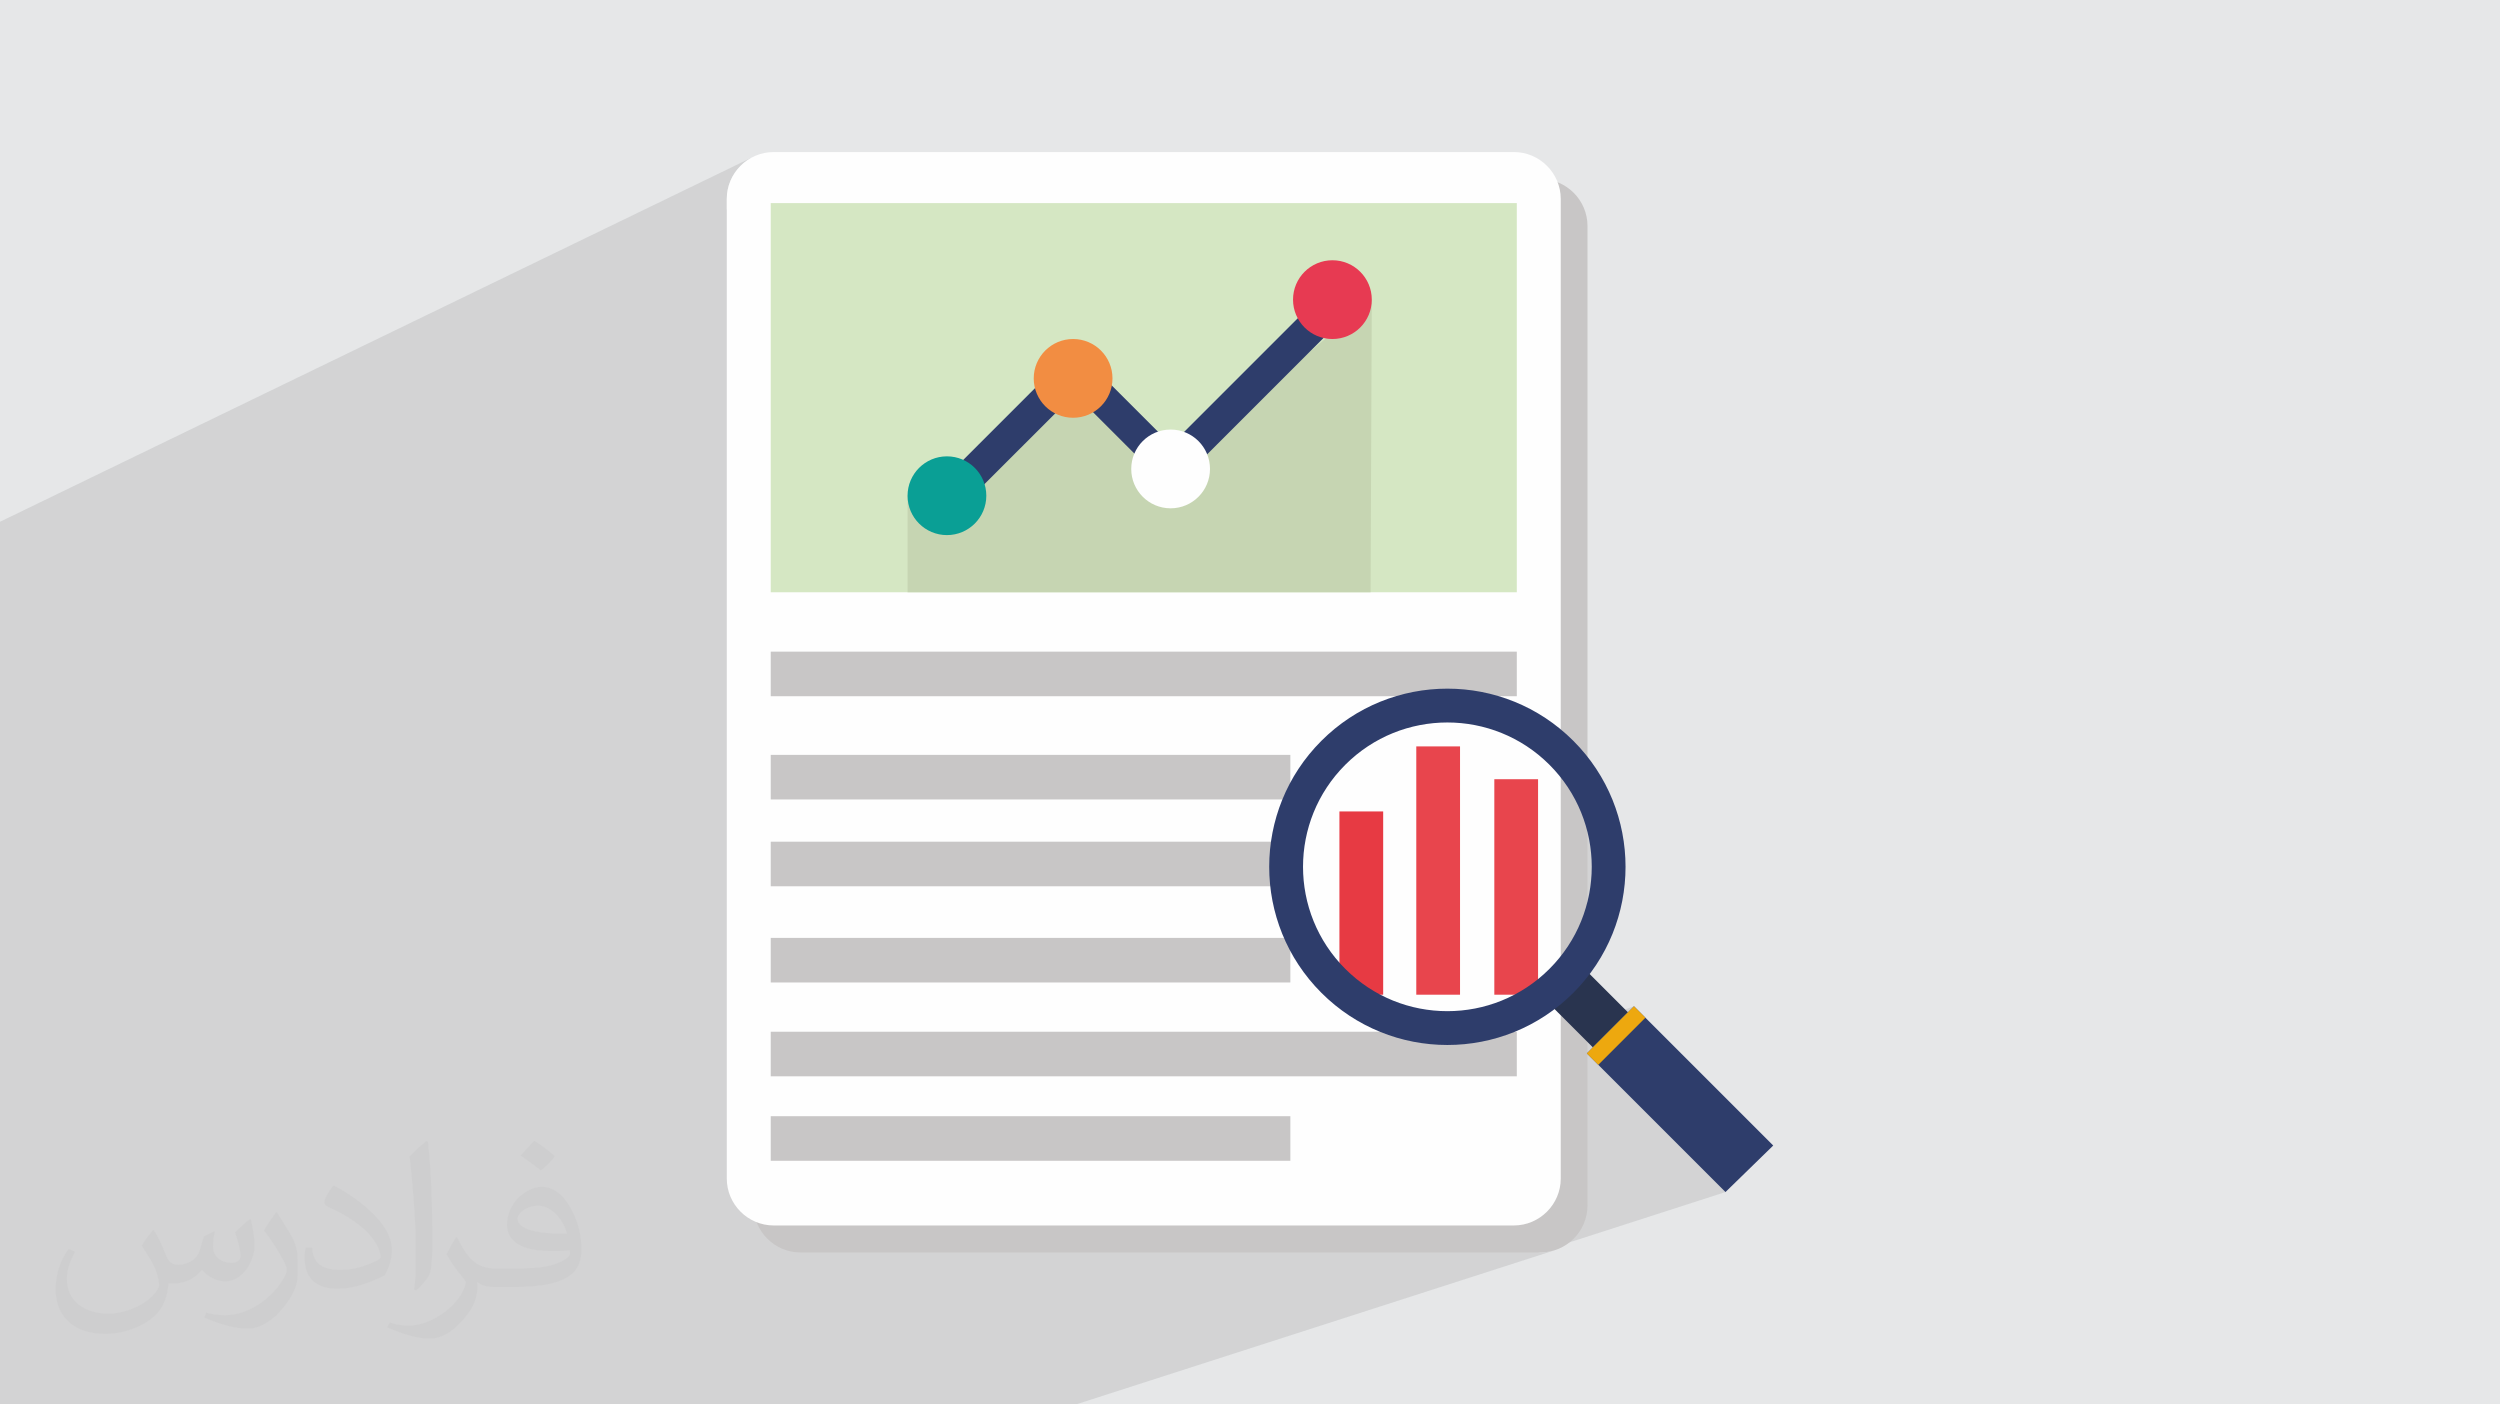
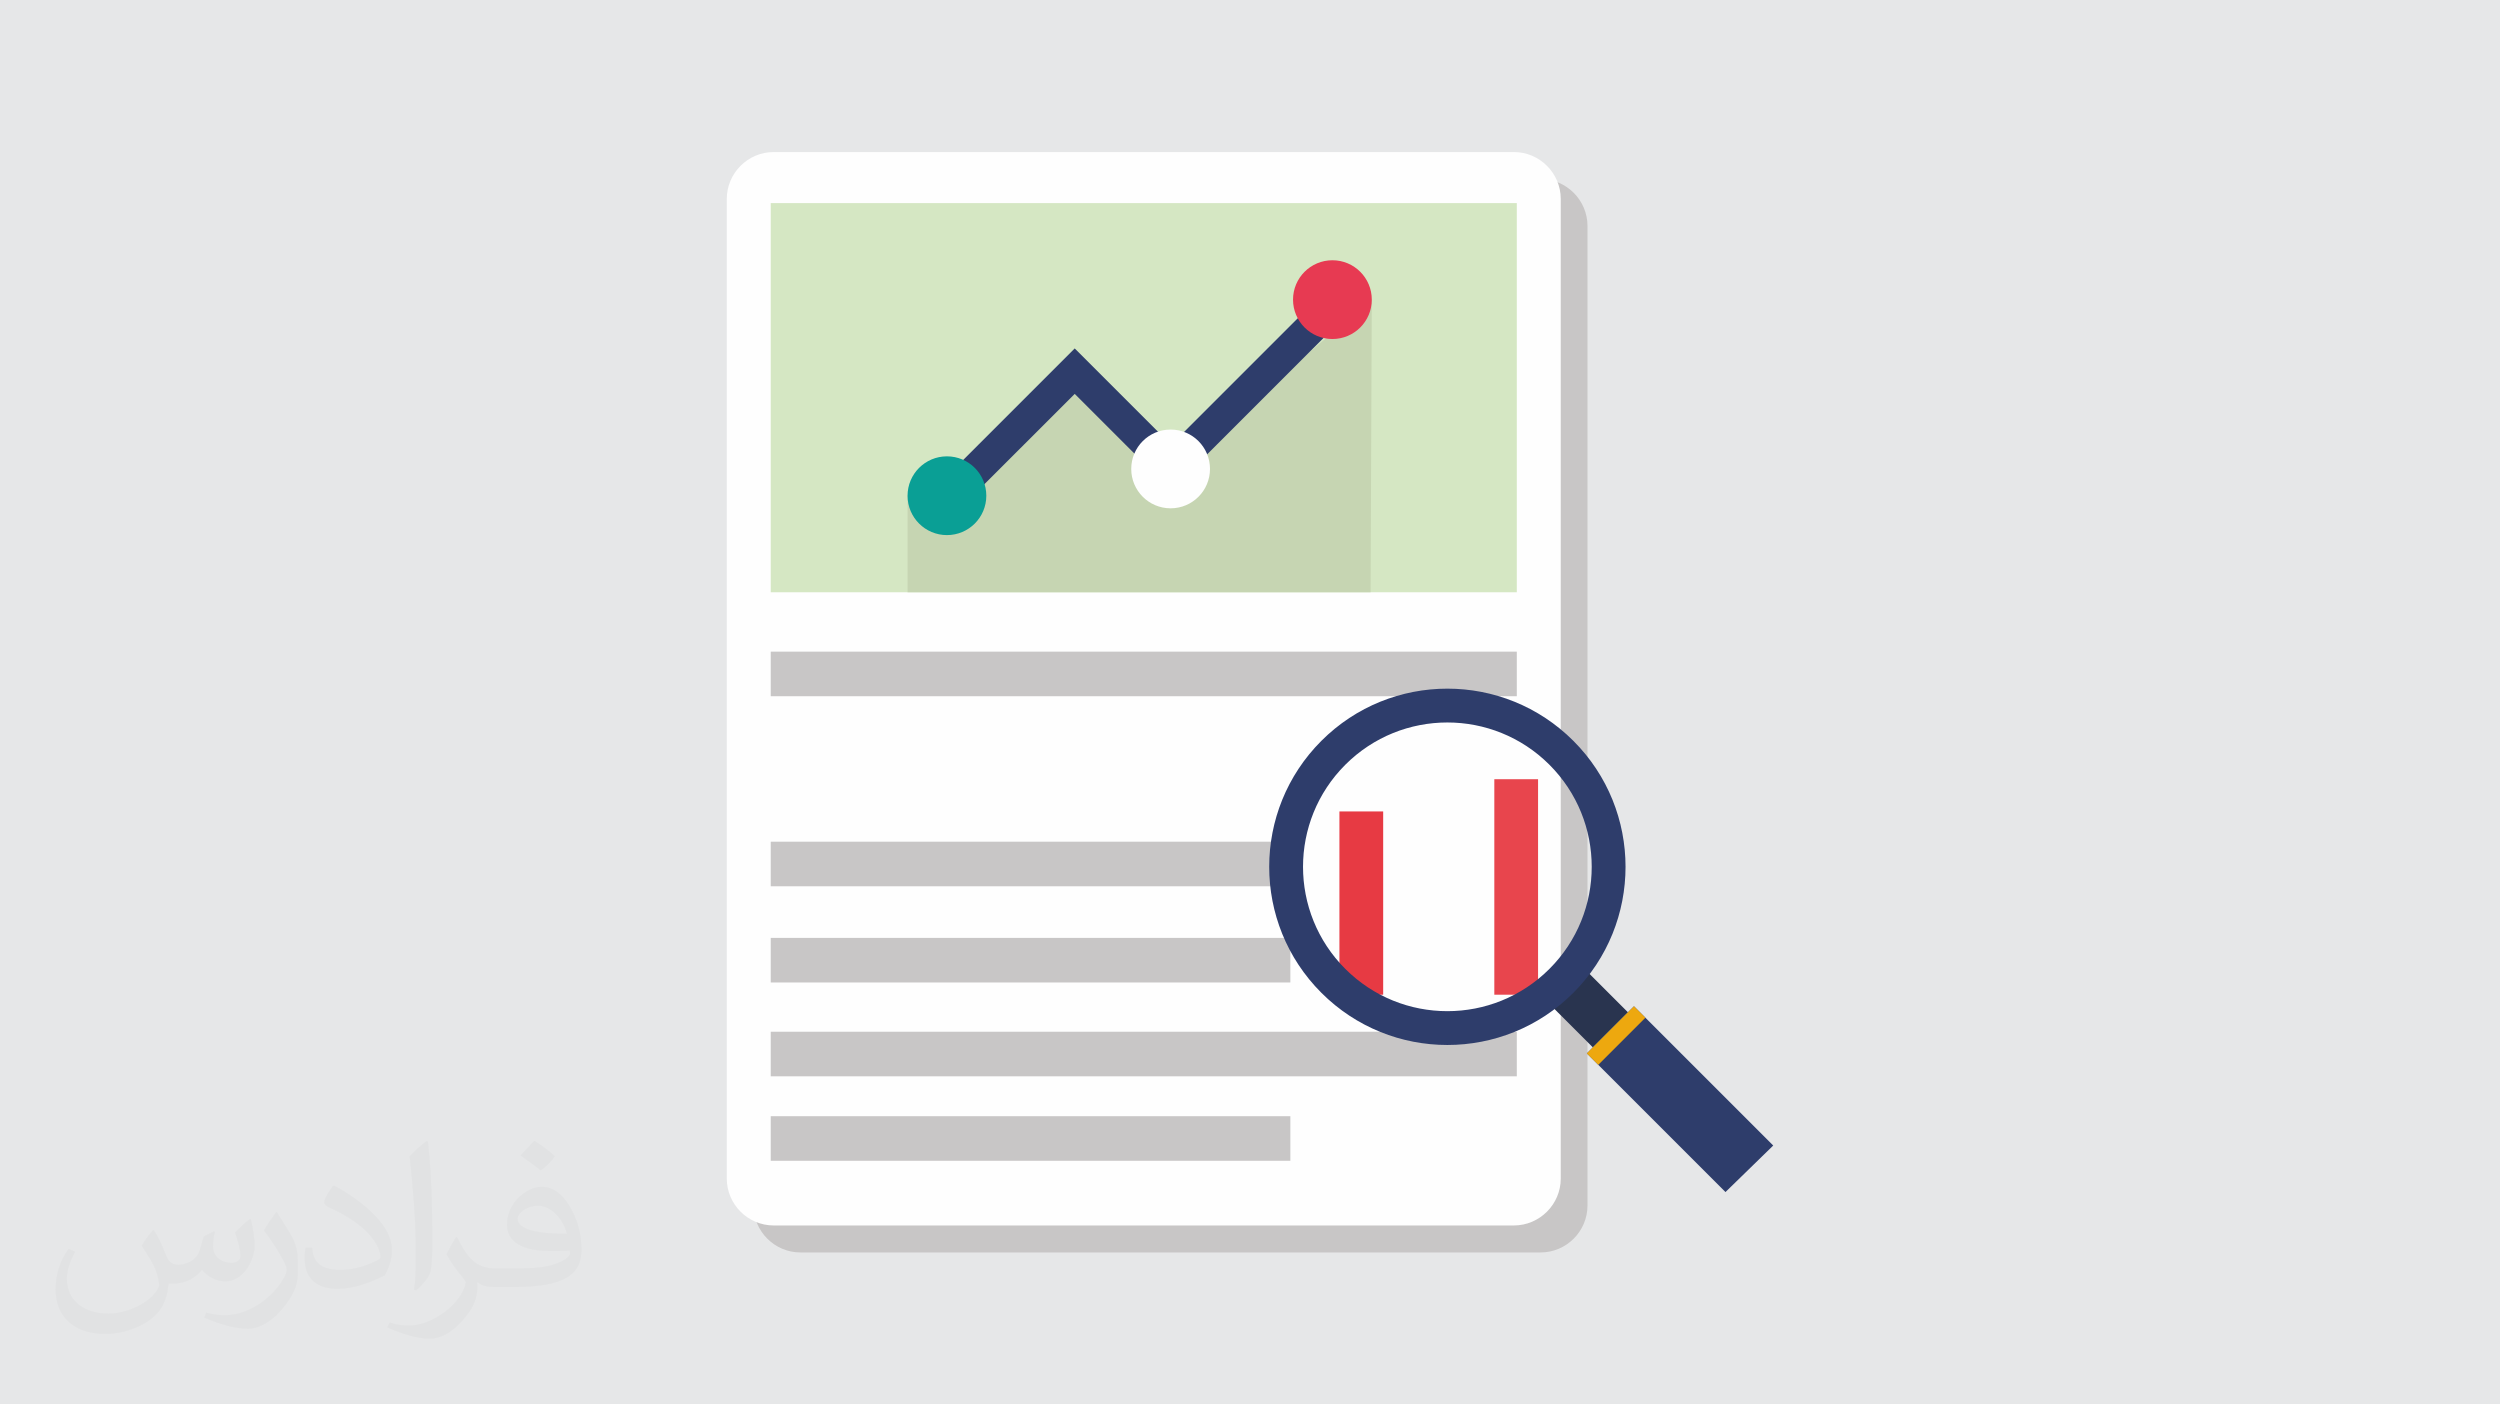
<svg xmlns="http://www.w3.org/2000/svg" xml:space="preserve" width="94.192mm" height="52.917mm" version="1.1" style="shape-rendering:geometricPrecision; text-rendering:geometricPrecision; image-rendering:optimizeQuality; fill-rule:evenodd; clip-rule:evenodd" viewBox="0 0 9404.92 5283.66">
  <defs>
    <style type="text/css">
   
    .fil0 {fill:#E6E7E8}
    .fil4 {fill:#FEFEFE;fill-rule:nonzero}
    .fil11 {fill:#F28D42;fill-rule:nonzero}
    .fil7 {fill:#E8454D;fill-rule:nonzero}
    .fil12 {fill:#E73A52;fill-rule:nonzero}
    .fil6 {fill:#E73A43;fill-rule:nonzero}
    .fil14 {fill:#EDA80F;fill-rule:nonzero}
    .fil5 {fill:#D5E7C3;fill-rule:nonzero}
    .fil3 {fill:#C8C6C6;fill-rule:nonzero}
    .fil8 {fill:#C6D5B2;fill-rule:nonzero}
    .fil10 {fill:#0A9F95;fill-rule:nonzero}
    .fil13 {fill:#29344F;fill-rule:nonzero}
    .fil9 {fill:#2E3D6B;fill-rule:nonzero}
    .fil2 {fill:#373435;fill-opacity:0.031}
    .fil1 {fill:#2B2A29;fill-opacity:0.102}
   
  </style>
  </defs>
  <g id="Layer_x0020_1">
    <polygon class="fil0" points="-0,0 9404.92,0 9404.92,5283.66 -0,5283.66 " />
-     <polygon class="fil1" points="1397.7,5283.66 1390.02,5283.66 1380.68,5283.66 1327.24,5283.66 1246.56,5283.66 1187.48,5283.66 1186.95,5283.66 1134.13,5283.66 1014.27,5283.66 990.68,5283.66 882.11,5283.66 746.28,5283.66 738.65,5283.66 662.13,5283.66 466.82,5283.66 391.28,5283.66 373.94,5283.66 -0,5283.66 -0,5267.21 -0,5143.44 -0,5131.02 -0,5065.51 -0,5045.93 -0,4978.82 -0,4962.71 -0,4864.43 -0,4848.94 -0,4812.36 -0,4810.61 -0,4778.23 -0,4714.68 -0,4662.87 -0,4658.41 -0,4486.56 -0,4482.19 -0,4329.98 -0,4302.24 -0,4185.78 -0,4033.58 -0,3833.32 -0,3777.6 -0,3766.67 -0,3708.81 -0,3681.11 -0,3638.37 -0,3583.52 -0,3560.7 -0,3552.93 -0,3541.31 -0,3498.66 -0,3482.42 -0,3478.35 -0,3454.36 -0,3377.12 -0,3371.9 -0,3352.28 -0,3344.89 -0,3272.78 -0,3265.85 -0,3260.27 -0,3256.72 -0,3250.68 -0,3191.15 -0,3179.39 -0,3106.97 -0,3073.61 -0,3061.28 -0,2199.77 -0,2149.71 -0,2099 -0,2063.46 -0,1962.81 2826.7,593.36 2812.14,602.23 2798.54,612.41 2785.99,623.84 2774.58,636.39 2764.39,649.99 2755.53,664.54 2748.07,679.97 2742.11,696.17 2737.75,713.05 2735.06,730.53 2734.14,748.52 2734.14,787.48 2942.71,687.43 2927.29,694.89 2912.73,703.75 2899.13,713.94 2886.58,725.35 2875.17,737.91 2864.97,751.51 2856.11,766.07 2848.65,781.49 2845.59,789.78 2899.46,764.04 2899.46,1768.48 3979.34,1286.99 3992.94,1282.01 4007.14,1278.35 4021.85,1276.12 4037,1275.35 4052.15,1276.12 4066.85,1278.35 4081.05,1282.01 4094.66,1286.99 4107.6,1293.23 4119.82,1300.65 4131.23,1309.18 4141.74,1318.73 4151.31,1329.26 4159.83,1340.66 4160.42,1341.62 4954.83,990.71 4968.44,985.73 4982.64,982.07 4997.34,979.84 5012.49,979.07 5027.64,979.84 5042.35,982.07 5056.54,985.73 5070.16,990.71 5083.11,996.95 5095.33,1004.37 5106.73,1012.9 5117.25,1022.45 5126.81,1032.98 5135.34,1044.38 5142.75,1056.59 5148.99,1069.54 5153.98,1083.15 5157.63,1097.35 5159.87,1112.06 5160.64,1127.2 5156.12,2228.04 5706.19,2228.04 4718.03,2619.15 5706.19,2619.15 5448.97,2718.03 5471,2718.54 5497,2720.4 5522.91,2723.51 5548.67,2727.86 5574.23,2733.45 5599.56,2740.28 5624.59,2748.36 5649.29,2757.69 5673.6,2768.24 5697.48,2780.05 5720.88,2793.09 5743.74,2807.38 5766.03,2822.92 5787.69,2839.69 5808.67,2857.7 5828.93,2876.96 5848.19,2897.22 5866.21,2918.2 5882.98,2939.87 5898.51,2962.16 5912.81,2985.02 5925.85,3008.42 5937.66,3032.29 5948.22,3056.6 5957.54,3081.31 5965.62,3106.34 5972.45,3131.66 5978.04,3157.23 5982.39,3182.99 5985.5,3208.89 5987.37,3234.89 5987.98,3260.94 5987.37,3286.99 5985.5,3312.99 5982.39,3338.9 5978.04,3364.66 5972.45,3390.23 5965.62,3415.55 5957.54,3440.58 5948.22,3465.28 5937.66,3489.6 5925.85,3513.47 5912.81,3536.87 5898.51,3559.73 5882.98,3582.02 5866.21,3603.68 5848.19,3624.66 5829.24,3644.58 5926.31,3610.31 5794.34,3742.28 5917.12,3865.08 6146.93,3785.62 5992.3,3940.25 5992.3,3940.26 5992.28,3940.27 5969.63,3962.92 6491.16,4484.46 5786.28,4711.69 5795.57,4711.69 5813.55,4710.77 5831.03,4708.08 5847.92,4703.72 4046.92,5283.66 4020.75,5283.66 4011.95,5283.66 3656.49,5283.66 3630.28,5283.66 2868.11,5283.66 2533.33,5283.66 2488.14,5283.66 2262.43,5283.66 2171.35,5283.66 2156.42,5283.66 2112.21,5283.66 2101.6,5283.66 2073.66,5283.66 1814.3,5283.66 1666.16,5283.66 " />
-     <path class="fil2" d="M578.49 4627.69c17.95,27.21 29.6,53.36 40.96,82.43 8.45,16.91 12.93,48.09 52.57,48.09 11.61,0 28.28,-3.42 43.06,-11.61 16.63,-8.73 29.32,-21.94 35.94,-42l15.85 -53.36 38.57 -19.02 2.64 2.64c-5.27,20.09 -6.59,39.36 -6.59,54.43 0,44.63 38.57,61.56 69.22,61.56 17.95,0 34.09,-8.73 34.09,-25.11 0,-21.13 -8.98,-57.06 -20.62,-89.29 17.95,-17.95 35.94,-35.94 56.53,-50.47l3.17 1.6c8.98,38.04 14,75.56 14,100.66 0,24.57 -10.83,51.79 -19.81,69.49 -18.49,34.87 -51.25,62.62 -90.87,62.62 -30.1,0 -63.65,-15.07 -86.66,-43.06l-1.32 0c-21.66,26.96 -55.22,51.25 -108.86,51.25l-16.63 0c-2.64,35.41 -10.29,60.49 -21.94,82.95 -31.95,62.34 -126.81,106.47 -216.1,106.47 -124.17,0 -186.51,-71.59 -186.51,-166.96 0,-58.91 19.27,-113.6 48.88,-152.42l24.29 10.04c-18.49,35.41 -30.91,68.68 -30.91,101.45 0,89.29 72.66,131.83 156.4,131.83 77.68,0 173.83,-49.41 191.28,-106.72 -6.59,-62.62 -30.1,-91.93 -66.04,-148.99 10.83,-19.02 24.83,-38.04 42.28,-58.38l3.17 0 0 0 0 0 -0.02 -0.09zm1432.13 -336.04c26.15,16.39 51.79,35.66 76.87,57.85 -14,19.81 -31.45,37.79 -53.11,53.64 -25.11,-20.34 -50.19,-37.79 -75.84,-56.27 17.42,-19.55 34.62,-38.29 52.04,-55.22l0 0 0 0 0 0 0 0 0 0 0.03 0zm13.47 244.11c-42.28,0 -76.87,27.75 -76.87,48.34 0,44.13 84.53,57.85 185.72,57.31 -12.68,-51.79 -57.06,-105.68 -108.86,-105.68l0.01 0.03zm-94.86 236.19c54.96,0 103.04,-1.6 139.74,-10.83 40.96,-10.29 75.56,-30.91 75.56,-45.17 0,-3.7 0,-8.19 -1.32,-11.89 -22.98,2.11 -49.41,2.11 -72.38,2.11 -74.49,0 -131.55,-16.91 -154.02,-58.66 -5.55,-11.61 -9.51,-24.57 -9.51,-39.36 0,-40.43 17.42,-79.79 48.09,-107 25.61,-22.45 53.89,-36.44 82.67,-36.44 52.04,0 93.51,41.75 122.57,107.54 15.85,35.94 26.68,77.4 26.68,129.72 0,34.87 -9.51,64.19 -31.17,85.85 -40.43,39.11 -114.92,53.89 -229.04,53.89l-51.79 0 0 0 -13.47 0c-28.28,0 -48.62,-5.02 -64.72,-17.42l-2.64 0c0.79,6.59 1.32,12.93 1.32,19.02 0,25.61 -8.45,58.38 -25.61,84.53 -50.72,75.3 -105.68,108.04 -153.24,108.04 -48.09,0 -107,-18.49 -160.11,-42.54l9.51 -18.49c17.17,7.13 40.96,11.89 73.7,11.89 85.85,0 198.66,-82.43 212.66,-163 -3.17,-6.59 -8.98,-15.32 -17.17,-24.57 -25.11,-29.85 -40.96,-54.68 -55.75,-80.83 12.68,-25.11 24.29,-45.17 35.13,-63.4l4.49 -0.53c36.72,74.77 69.99,117.55 144.23,117.55l11.61 0 0 0 53.89 0 0 0 0 0 0 0 0 0 0 0 0.09 0.01zm-371.98 79c6.34,-34.34 6.87,-72.91 6.87,-108.86l0 -53.36c0,-99.6 -12.68,-244.36 -22.98,-338.68 17.95,-19.27 43.06,-42 62.87,-57.31l5.81 1.6c13.47,118.62 16.63,256 16.63,383.06 0,33.3 -1.32,65.79 -4.49,89.55 -1.85,30.1 -19.27,52.83 -56.53,87.7l-8.19 -3.7zm-382.8 -157.19c1.85,46.77 24.83,83.49 105.15,83.49 49.93,0 92.19,-12.93 138.96,-35.13 8.45,-3.7 12.93,-8.73 12.93,-12.93 0,-29.32 -22.45,-68.15 -60.23,-103.55 -36.72,-33.3 -85.34,-62.62 -130.76,-82.18 -15.6,-6.59 -20.62,-13.47 -20.62,-20.09 0,-13.47 17.95,-41.75 32.77,-62.09l5.02 -0.53c52.04,27.21 110.17,67.64 153.24,112.53 39.11,41.47 63.4,83.49 63.4,129.19 0,33.81 -10.29,65.51 -26.96,95.11 -57.06,28.79 -117.83,50.72 -178.06,50.72 -73.17,0 -123.1,-34.34 -123.1,-114.92 0,-8.73 0,-22.19 3.17,-39.64l25.11 0 0 0 0 0 0 0 0 0 0 0 -0.02 0zm-132.37 -132.9l45.45 73.45c16.63,27.21 32.23,56.81 32.23,103.55l0 59.7c0,48.34 -30.91,100.13 -80.83,151.38 -39.11,34.62 -73.7,49.41 -105.68,49.41 -47.55,0 -101.98,-14.79 -164.85,-41.75l7.13 -18.49c19.81,5.27 42.79,9.77 71.06,9.77 90.36,-0.53 182.8,-66.57 225.08,-147.15 5.02,-9.26 6.87,-17.95 6.87,-24.04 0,-9.26 -5.02,-19.55 -8.98,-28.79 -22.98,-43.31 -48.62,-82.95 -76.87,-119.68 14.79,-23.25 29.6,-45.7 45.7,-67.9l3.7 0.53 0 0 0 0 0 0 0 0 0 0 -0.02 0.01z" />
+     <path class="fil2" d="M578.49 4627.69c17.95,27.21 29.6,53.36 40.96,82.43 8.45,16.91 12.93,48.09 52.57,48.09 11.61,0 28.28,-3.42 43.06,-11.61 16.63,-8.73 29.32,-21.94 35.94,-42l15.85 -53.36 38.57 -19.02 2.64 2.64c-5.27,20.09 -6.59,39.36 -6.59,54.43 0,44.63 38.57,61.56 69.22,61.56 17.95,0 34.09,-8.73 34.09,-25.11 0,-21.13 -8.98,-57.06 -20.62,-89.29 17.95,-17.95 35.94,-35.94 56.53,-50.47l3.17 1.6c8.98,38.04 14,75.56 14,100.66 0,24.57 -10.83,51.79 -19.81,69.49 -18.49,34.87 -51.25,62.62 -90.87,62.62 -30.1,0 -63.65,-15.07 -86.66,-43.06l-1.32 0c-21.66,26.96 -55.22,51.25 -108.86,51.25l-16.63 0c-2.64,35.41 -10.29,60.49 -21.94,82.95 -31.95,62.34 -126.81,106.47 -216.1,106.47 -124.17,0 -186.51,-71.59 -186.51,-166.96 0,-58.91 19.27,-113.6 48.88,-152.42l24.29 10.04c-18.49,35.41 -30.91,68.68 -30.91,101.45 0,89.29 72.66,131.83 156.4,131.83 77.68,0 173.83,-49.41 191.28,-106.72 -6.59,-62.62 -30.1,-91.93 -66.04,-148.99 10.83,-19.02 24.83,-38.04 42.28,-58.38l3.17 0 0 0 0 0 -0.02 -0.09zm1432.13 -336.04c26.15,16.39 51.79,35.66 76.87,57.85 -14,19.81 -31.45,37.79 -53.11,53.64 -25.11,-20.34 -50.19,-37.79 -75.84,-56.27 17.42,-19.55 34.62,-38.29 52.04,-55.22l0 0 0 0 0 0 0 0 0 0 0.03 0zm13.47 244.11c-42.28,0 -76.87,27.75 -76.87,48.34 0,44.13 84.53,57.85 185.72,57.31 -12.68,-51.79 -57.06,-105.68 -108.86,-105.68l0.01 0.03zm-94.86 236.19c54.96,0 103.04,-1.6 139.74,-10.83 40.96,-10.29 75.56,-30.91 75.56,-45.17 0,-3.7 0,-8.19 -1.32,-11.89 -22.98,2.11 -49.41,2.11 -72.38,2.11 -74.49,0 -131.55,-16.91 -154.02,-58.66 -5.55,-11.61 -9.51,-24.57 -9.51,-39.36 0,-40.43 17.42,-79.79 48.09,-107 25.61,-22.45 53.89,-36.44 82.67,-36.44 52.04,0 93.51,41.75 122.57,107.54 15.85,35.94 26.68,77.4 26.68,129.72 0,34.87 -9.51,64.19 -31.17,85.85 -40.43,39.11 -114.92,53.89 -229.04,53.89l-51.79 0 0 0 -13.47 0c-28.28,0 -48.62,-5.02 -64.72,-17.42l-2.64 0c0.79,6.59 1.32,12.93 1.32,19.02 0,25.61 -8.45,58.38 -25.61,84.53 -50.72,75.3 -105.68,108.04 -153.24,108.04 -48.09,0 -107,-18.49 -160.11,-42.54l9.51 -18.49c17.17,7.13 40.96,11.89 73.7,11.89 85.85,0 198.66,-82.43 212.66,-163 -3.17,-6.59 -8.98,-15.32 -17.17,-24.57 -25.11,-29.85 -40.96,-54.68 -55.75,-80.83 12.68,-25.11 24.29,-45.17 35.13,-63.4l4.49 -0.53c36.72,74.77 69.99,117.55 144.23,117.55l11.61 0 0 0 53.89 0 0 0 0 0 0 0 0 0 0 0 0.09 0.01m-371.98 79c6.34,-34.34 6.87,-72.91 6.87,-108.86l0 -53.36c0,-99.6 -12.68,-244.36 -22.98,-338.68 17.95,-19.27 43.06,-42 62.87,-57.31l5.81 1.6c13.47,118.62 16.63,256 16.63,383.06 0,33.3 -1.32,65.79 -4.49,89.55 -1.85,30.1 -19.27,52.83 -56.53,87.7l-8.19 -3.7zm-382.8 -157.19c1.85,46.77 24.83,83.49 105.15,83.49 49.93,0 92.19,-12.93 138.96,-35.13 8.45,-3.7 12.93,-8.73 12.93,-12.93 0,-29.32 -22.45,-68.15 -60.23,-103.55 -36.72,-33.3 -85.34,-62.62 -130.76,-82.18 -15.6,-6.59 -20.62,-13.47 -20.62,-20.09 0,-13.47 17.95,-41.75 32.77,-62.09l5.02 -0.53c52.04,27.21 110.17,67.64 153.24,112.53 39.11,41.47 63.4,83.49 63.4,129.19 0,33.81 -10.29,65.51 -26.96,95.11 -57.06,28.79 -117.83,50.72 -178.06,50.72 -73.17,0 -123.1,-34.34 -123.1,-114.92 0,-8.73 0,-22.19 3.17,-39.64l25.11 0 0 0 0 0 0 0 0 0 0 0 -0.02 0zm-132.37 -132.9l45.45 73.45c16.63,27.21 32.23,56.81 32.23,103.55l0 59.7c0,48.34 -30.91,100.13 -80.83,151.38 -39.11,34.62 -73.7,49.41 -105.68,49.41 -47.55,0 -101.98,-14.79 -164.85,-41.75l7.13 -18.49c19.81,5.27 42.79,9.77 71.06,9.77 90.36,-0.53 182.8,-66.57 225.08,-147.15 5.02,-9.26 6.87,-17.95 6.87,-24.04 0,-9.26 -5.02,-19.55 -8.98,-28.79 -22.98,-43.31 -48.62,-82.95 -76.87,-119.68 14.79,-23.25 29.6,-45.7 45.7,-67.9l3.7 0.53 0 0 0 0 0 0 0 0 0 0 -0.02 0.01z" />
    <g id="_1997216189840">
      <path class="fil3" d="M4579.95 673.5c-97.09,0 -255.97,0 -353.07,0l-1215.63 0c-97.08,0 -176.53,79.44 -176.53,176.53l0 3685.13c0,97.08 79.45,176.52 176.53,176.52l1215.63 0c97.09,0 255.97,0 353.07,0l1215.62 0c97.1,0 176.53,-79.44 176.53,-176.52l0 -3685.13c0,-97.09 -79.43,-176.53 -176.53,-176.53l-1215.62 0z" />
      <path class="fil4" d="M4479.36 571.97c-97.09,0 -255.96,0 -353.07,0l-1215.62 0c-97.1,0 -176.53,79.44 -176.53,176.54l0 3685.13c0,97.09 79.43,176.52 176.53,176.52l1215.62 0c97.1,0 255.97,0 353.07,0l1215.62 0c97.09,0 176.53,-79.43 176.53,-176.52l0 -3685.13c0,-97.1 -79.44,-176.54 -176.53,-176.54l-1215.62 0z" />
      <polygon class="fil5" points="2899.46,2228.04 5706.19,2228.04 5706.19,764.04 2899.46,764.04 " />
      <polygon class="fil3" points="2899.46,2619.15 5706.19,2619.15 5706.19,2451.45 2899.46,2451.45 " />
-       <polygon class="fil3" points="2899.46,3007.53 4854.28,3007.53 4854.28,2839.82 2899.46,2839.82 " />
      <polygon class="fil3" points="2899.46,3334.13 4854.28,3334.13 4854.28,3166.43 2899.46,3166.43 " />
      <polygon class="fil3" points="2899.46,3696 4854.28,3696 4854.28,3528.3 2899.46,3528.3 " />
      <polygon class="fil3" points="2899.46,4049.06 5706.19,4049.06 5706.19,3881.35 2899.46,3881.35 " />
      <polygon class="fil3" points="2899.46,4366.83 4854.28,4366.83 4854.28,4199.11 2899.46,4199.11 " />
      <polygon class="fil6" points="5038.87,3742.05 5203.46,3742.05 5203.46,3052.6 5038.87,3052.6 " />
-       <polygon class="fil7" points="5328.01,3742.05 5492.59,3742.05 5492.59,2807.94 5328.01,2807.94 " />
      <polygon class="fil7" points="5621.58,3742.05 5786.16,3742.05 5786.16,2931.37 5621.58,2931.37 " />
      <polygon class="fil8" points="5156.12,2228.04 3414.21,2228.04 3414.21,1864.88 4057.77,1468.42 4403.82,1764.1 5160.64,1127.2 " />
      <polygon class="fil9" points="3589.98,1934.84 3504.47,1849.34 4043.04,1310.77 4405.83,1673.56 4997.96,1081.43 5083.46,1166.93 4405.83,1844.58 4043.04,1481.79 " />
      <path class="fil10" d="M3710.48 1864.88c0,81.82 -66.32,148.15 -148.14,148.15 -81.82,0 -148.14,-66.33 -148.14,-148.15 0,-81.82 66.32,-148.14 148.14,-148.14 81.82,0 148.14,66.32 148.14,148.14z" />
-       <path class="fil11" d="M4185.13 1423.48c0,81.82 -66.33,148.14 -148.14,148.14 -81.82,0 -148.14,-66.32 -148.14,-148.14 0,-81.82 66.32,-148.14 148.14,-148.14 81.81,0 148.14,66.32 148.14,148.14z" />
      <path class="fil12" d="M5160.64 1127.2c0,81.83 -66.32,148.15 -148.15,148.15 -81.81,0 -148.14,-66.32 -148.14,-148.15 0,-81.82 66.33,-148.14 148.14,-148.14 81.83,0 148.15,66.32 148.15,148.14z" />
      <path class="fil4" d="M4551.96 1764.1c0,81.82 -66.32,148.15 -148.14,148.15 -81.83,0 -148.15,-66.33 -148.15,-148.15 0,-81.81 66.32,-148.14 148.15,-148.14 81.82,0 148.14,66.33 148.14,148.14z" />
      <polygon class="fil9" points="6670.79,4309.47 6491.16,4484.46 5969.63,3962.92 6146.93,3785.62 " />
      <polygon class="fil13" points="6124.26,3808.28 5992.3,3940.26 5794.34,3742.28 5926.31,3610.31 " />
      <polygon class="fil14" points="6189.93,3828.61 6012.62,4005.92 5969.63,3962.92 6146.93,3785.62 " />
      <path class="fil9" d="M5828.93 3644.92c-212.06,212.06 -555.89,212.06 -767.95,0 -212.07,-212.07 -212.07,-555.89 0,-767.96 212.06,-212.06 555.89,-212.06 767.95,0 212.08,212.07 212.08,555.89 0,767.96zm-857.92 -857.93c-261.76,261.75 -261.76,686.15 0,947.9 261.75,261.76 686.14,261.76 947.9,0 261.76,-261.75 261.76,-686.15 0,-947.9 -261.76,-261.76 -686.15,-261.76 -947.9,0z" />
    </g>
  </g>
</svg>